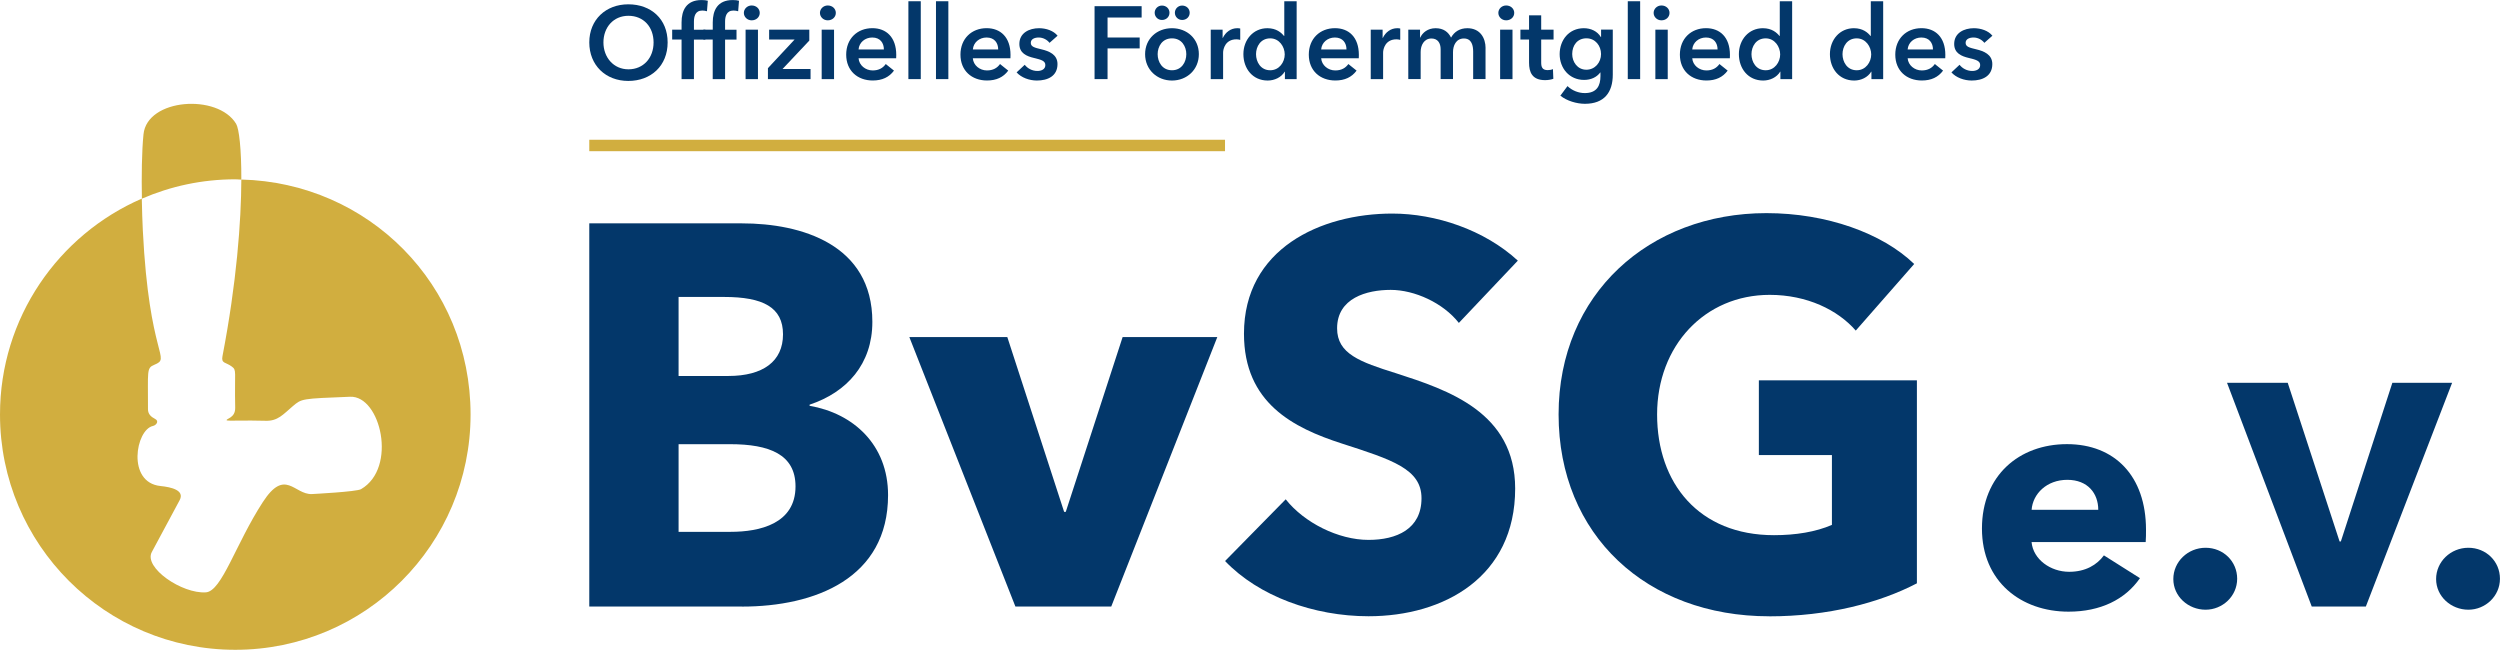
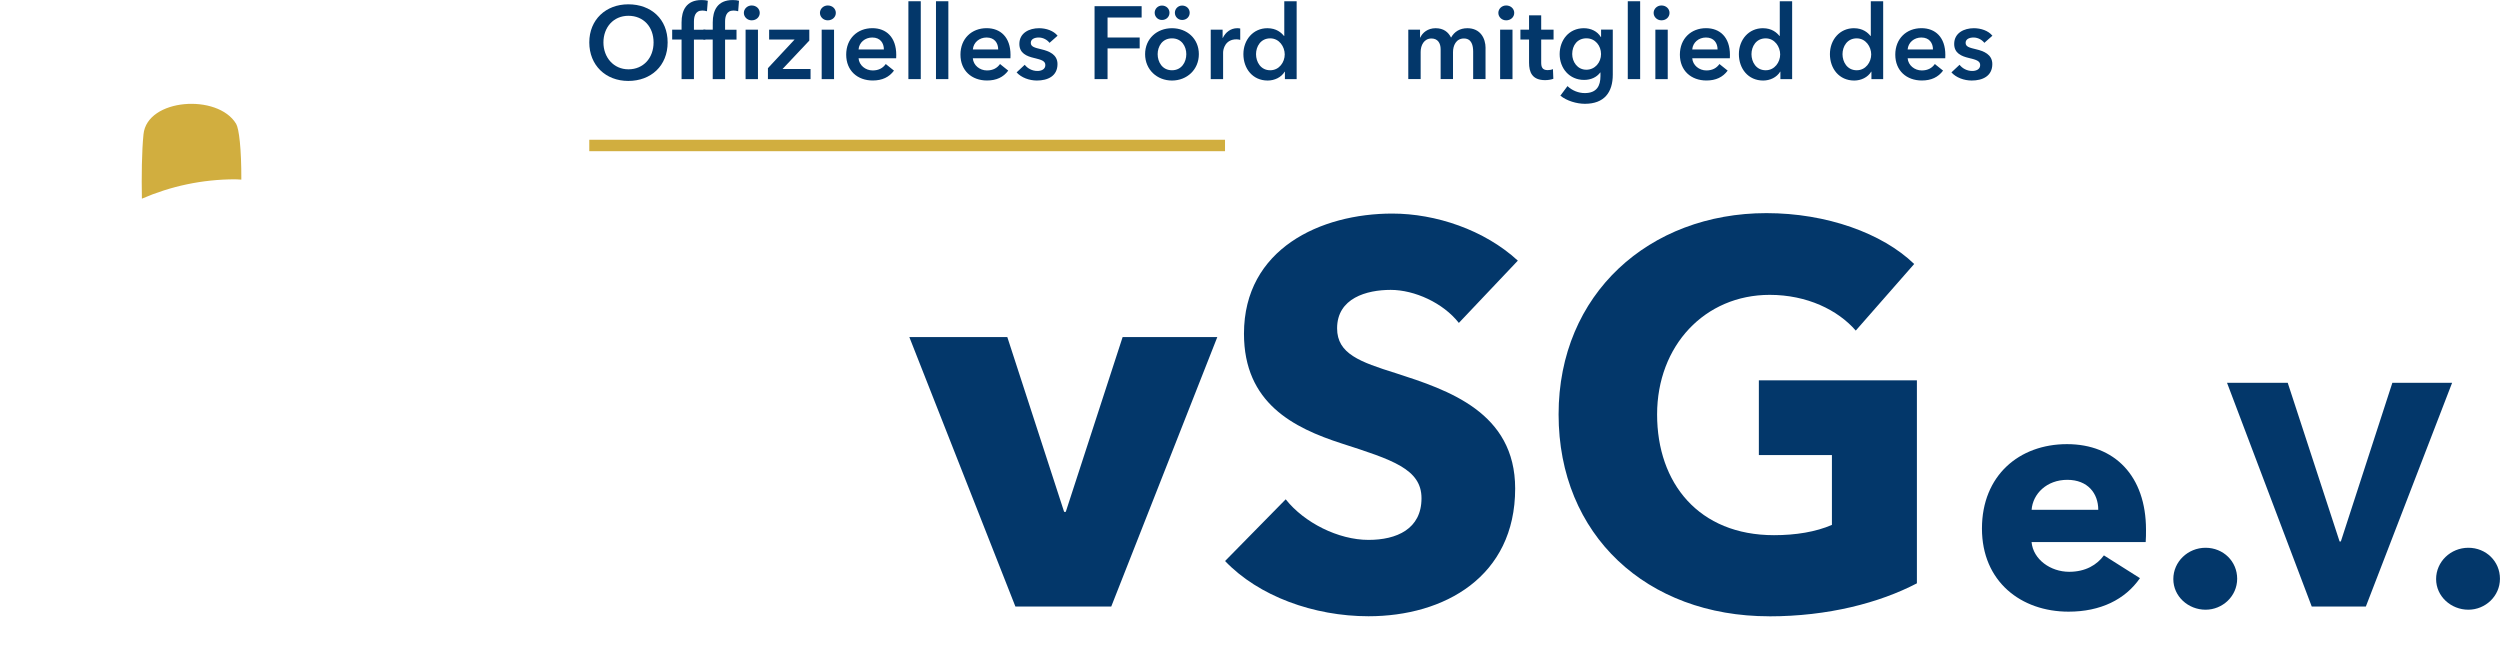
<svg xmlns="http://www.w3.org/2000/svg" id="Layer_2" data-name="Layer 2" viewBox="0 0 561.87 146.04">
  <defs>
    <style>      .cls-1 {        fill: #d1ae3f;      }      .cls-2 {        fill: #03376a;      }    </style>
  </defs>
  <g id="Ebene_1" data-name="Ebene 1">
    <g>
      <path class="cls-2" d="M141.21.97c5.12,0,8.84,3.31,8.84,8.56s-3.73,8.66-8.84,8.66-8.77-3.54-8.77-8.66,3.73-8.56,8.77-8.56ZM141.24,15.58c3.36,0,5.65-2.55,5.65-6.04s-2.25-5.99-5.65-5.99-5.62,2.62-5.62,5.99,2.29,6.04,5.62,6.04Z" />
      <path class="cls-2" d="M153.18,8.89h-2.11v-2.22h2.11v-1.64c0-2.66,1.04-5.02,4.49-5.02.6,0,1,.05,1.41.16l-.19,2.36c-.3-.09-.67-.16-1.06-.16-1.6,0-1.87,1.39-1.87,2.5v1.81h2.57v2.22h-2.57v8.89h-2.78v-8.89Z" />
      <path class="cls-2" d="M160.19,8.89h-2.11v-2.22h2.11v-1.64c0-2.66,1.04-5.02,4.49-5.02.6,0,1,.05,1.41.16l-.19,2.36c-.3-.09-.67-.16-1.06-.16-1.6,0-1.88,1.39-1.88,2.5v1.81h2.57v2.22h-2.57v8.89h-2.78v-8.89ZM168.94,1.23c1.02,0,1.81.72,1.81,1.67s-.79,1.67-1.81,1.67-1.76-.79-1.76-1.67.74-1.67,1.76-1.67ZM167.57,6.67h2.78v11.11h-2.78V6.67Z" />
      <path class="cls-2" d="M172.59,15.32l5.99-6.43h-5.72v-2.22h9.03v2.45l-6.02,6.39h6.3v2.27h-9.58v-2.45Z" />
      <path class="cls-2" d="M186.04,1.23c1.02,0,1.81.72,1.81,1.67s-.79,1.67-1.81,1.67-1.76-.79-1.76-1.67.74-1.67,1.76-1.67ZM184.67,6.67h2.78v11.11h-2.78V6.67Z" />
      <path class="cls-2" d="M201.41,13.1h-8.45c.12,1.57,1.55,2.73,3.17,2.73,1.39,0,2.32-.56,2.94-1.44l1.85,1.48c-1.09,1.48-2.66,2.22-4.77,2.22-3.43,0-5.97-2.2-5.97-5.81s2.52-5.95,5.88-5.95c3.1,0,5.37,2.01,5.37,6.02,0,.25,0,.49-.02.74ZM198.65,11.11c0-1.43-.81-2.68-2.61-2.68-1.64,0-2.96,1.13-3.08,2.68h5.69Z" />
      <path class="cls-2" d="M204.16.28h2.78v17.5h-2.78V.28Z" />
      <path class="cls-2" d="M210.36.28h2.78v17.5h-2.78V.28Z" />
      <path class="cls-2" d="M227.09,13.1h-8.45c.12,1.57,1.55,2.73,3.17,2.73,1.39,0,2.32-.56,2.94-1.44l1.85,1.48c-1.09,1.48-2.66,2.22-4.77,2.22-3.43,0-5.97-2.2-5.97-5.81s2.52-5.95,5.88-5.95c3.1,0,5.37,2.01,5.37,6.02,0,.25,0,.49-.02.74ZM224.34,11.11c0-1.43-.81-2.68-2.61-2.68-1.64,0-2.96,1.13-3.08,2.68h5.69Z" />
      <path class="cls-2" d="M235.88,9.63c-.49-.65-1.41-1.2-2.43-1.2-.88,0-1.78.32-1.78,1.2s.86,1.09,2.41,1.46c1.64.39,3.59,1.13,3.59,3.31,0,2.71-2.2,3.7-4.63,3.7-1.71,0-3.49-.65-4.56-1.83l1.83-1.71c.6.79,1.64,1.39,2.85,1.39.81,0,1.78-.32,1.78-1.32,0-.93-.86-1.2-2.55-1.6-1.64-.39-3.29-1.06-3.29-3.15,0-2.48,2.22-3.54,4.42-3.54,1.6,0,3.26.56,4.17,1.69l-1.81,1.6Z" />
      <path class="cls-2" d="M246,1.39h10.58v2.55h-7.66v4.49h7.22v2.45h-7.22v6.9h-2.92V1.39Z" />
      <path class="cls-2" d="M263.4,6.34c3.36,0,6.04,2.34,6.04,5.83s-2.69,5.93-6.04,5.93-6.04-2.43-6.04-5.93,2.69-5.83,6.04-5.83ZM261.15,1.25c.95,0,1.69.69,1.69,1.62s-.74,1.62-1.69,1.62-1.64-.76-1.64-1.62.69-1.62,1.64-1.62ZM263.4,15.79c2.2,0,3.22-1.88,3.22-3.61s-1.02-3.56-3.22-3.56-3.22,1.83-3.22,3.56,1.02,3.61,3.22,3.61ZM265.69,1.25c.95,0,1.69.69,1.69,1.62s-.74,1.62-1.69,1.62-1.64-.76-1.64-1.62.69-1.62,1.64-1.62Z" />
      <path class="cls-2" d="M272.12,6.67h2.66v1.85h.05c.6-1.27,1.78-2.18,3.24-2.18.21,0,.49.02.67.07v2.55c-.37-.09-.6-.12-.86-.12-2.5,0-2.99,2.18-2.99,2.99v5.95h-2.78V6.67Z" />
      <path class="cls-2" d="M291.42,17.78h-2.64v-1.67h-.05c-.76,1.27-2.27,1.99-3.82,1.99-3.38,0-5.46-2.68-5.46-5.93s2.22-5.83,5.39-5.83c2.04,0,3.15,1.02,3.73,1.74h.07V.28h2.78v17.5ZM285.48,15.79c2.04,0,3.26-1.83,3.26-3.56s-1.23-3.61-3.26-3.61c-2.15,0-3.19,1.83-3.19,3.56s1.04,3.61,3.19,3.61Z" />
-       <path class="cls-2" d="M305.38,13.1h-8.45c.12,1.57,1.55,2.73,3.17,2.73,1.39,0,2.32-.56,2.94-1.44l1.85,1.48c-1.09,1.48-2.66,2.22-4.77,2.22-3.43,0-5.97-2.2-5.97-5.81s2.52-5.95,5.88-5.95c3.1,0,5.37,2.01,5.37,6.02,0,.25,0,.49-.02.74ZM302.62,11.11c0-1.43-.81-2.68-2.61-2.68-1.64,0-2.96,1.13-3.08,2.68h5.69Z" />
-       <path class="cls-2" d="M308.08,6.67h2.66v1.85h.05c.6-1.27,1.78-2.18,3.24-2.18.21,0,.49.02.67.07v2.55c-.37-.09-.6-.12-.86-.12-2.5,0-2.99,2.18-2.99,2.99v5.95h-2.78V6.67Z" />
      <path class="cls-2" d="M333.87,10.83v6.94h-2.78v-6.16c0-1.32-.3-2.96-2.08-2.96s-2.45,1.62-2.45,3.06v6.06h-2.78v-6.71c0-1.37-.65-2.41-2.06-2.41-1.67,0-2.43,1.53-2.43,3.01v6.11h-2.78V6.67h2.64v1.78h.05c.49-1.09,1.67-2.11,3.45-2.11s2.85.86,3.47,2.11c.74-1.34,1.99-2.11,3.66-2.11,2.89,0,4.1,2.22,4.1,4.49Z" />
      <path class="cls-2" d="M338.51,1.23c1.02,0,1.81.72,1.81,1.67s-.79,1.67-1.81,1.67-1.76-.79-1.76-1.67.74-1.67,1.76-1.67ZM337.15,6.67h2.78v11.11h-2.78V6.67Z" />
      <path class="cls-2" d="M341.71,8.89v-2.22h1.94v-3.22h2.73v3.22h2.78v2.22h-2.78v5.16c0,1,.23,1.71,1.46,1.71.37,0,.86-.07,1.18-.23l.09,2.18c-.49.19-1.23.3-1.85.3-2.94,0-3.61-1.81-3.61-3.94v-5.18h-1.94Z" />
      <path class="cls-2" d="M362.47,6.67v10.11c0,4-1.94,6.55-6.27,6.55-1.81,0-4.07-.65-5.51-1.83l1.6-2.15c1.06,1.02,2.5,1.57,3.89,1.57,2.68,0,3.52-1.62,3.52-3.82v-.81h-.05c-.81,1.09-2.11,1.67-3.63,1.67-3.33,0-5.49-2.64-5.49-5.79s2.08-5.83,5.44-5.83c1.55,0,3.01.65,3.82,1.99h.05v-1.67h2.64ZM353.35,12.15c0,1.76,1.18,3.52,3.17,3.52s3.31-1.67,3.31-3.52-1.27-3.54-3.29-3.54-3.19,1.57-3.19,3.54Z" />
      <path class="cls-2" d="M365.84.28h2.78v17.5h-2.78V.28Z" />
      <path class="cls-2" d="M373.41,1.23c1.02,0,1.81.72,1.81,1.67s-.79,1.67-1.81,1.67-1.76-.79-1.76-1.67.74-1.67,1.76-1.67ZM372.04,6.67h2.78v11.11h-2.78V6.67Z" />
      <path class="cls-2" d="M388.78,13.1h-8.45c.12,1.57,1.55,2.73,3.17,2.73,1.39,0,2.32-.56,2.94-1.44l1.85,1.48c-1.09,1.48-2.66,2.22-4.77,2.22-3.43,0-5.97-2.2-5.97-5.81s2.52-5.95,5.88-5.95c3.1,0,5.37,2.01,5.37,6.02,0,.25,0,.49-.02.74ZM386.02,11.11c0-1.43-.81-2.68-2.61-2.68-1.64,0-2.96,1.13-3.08,2.68h5.69Z" />
      <path class="cls-2" d="M402.78,17.78h-2.64v-1.67h-.05c-.76,1.27-2.27,1.99-3.82,1.99-3.38,0-5.46-2.68-5.46-5.93s2.22-5.83,5.39-5.83c2.04,0,3.15,1.02,3.73,1.74h.07V.28h2.78v17.5ZM396.83,15.79c2.04,0,3.26-1.83,3.26-3.56s-1.23-3.61-3.26-3.61c-2.15,0-3.19,1.83-3.19,3.56s1.04,3.61,3.19,3.61Z" />
      <path class="cls-2" d="M423.24,17.78h-2.64v-1.67h-.05c-.76,1.27-2.27,1.99-3.82,1.99-3.38,0-5.46-2.68-5.46-5.93s2.22-5.83,5.39-5.83c2.04,0,3.15,1.02,3.73,1.74h.07V.28h2.78v17.5ZM417.29,15.79c2.04,0,3.26-1.83,3.26-3.56s-1.23-3.61-3.26-3.61c-2.15,0-3.19,1.83-3.19,3.56s1.04,3.61,3.19,3.61Z" />
      <path class="cls-2" d="M437.19,13.1h-8.45c.12,1.57,1.55,2.73,3.17,2.73,1.39,0,2.32-.56,2.94-1.44l1.85,1.48c-1.09,1.48-2.66,2.22-4.77,2.22-3.43,0-5.97-2.2-5.97-5.81s2.52-5.95,5.88-5.95c3.1,0,5.37,2.01,5.37,6.02,0,.25,0,.49-.02.74ZM434.43,11.11c0-1.43-.81-2.68-2.61-2.68-1.64,0-2.96,1.13-3.08,2.68h5.69Z" />
      <path class="cls-2" d="M445.98,9.63c-.49-.65-1.41-1.2-2.43-1.2-.88,0-1.78.32-1.78,1.2s.86,1.09,2.41,1.46c1.64.39,3.59,1.13,3.59,3.31,0,2.71-2.2,3.7-4.63,3.7-1.71,0-3.5-.65-4.56-1.83l1.83-1.71c.6.79,1.64,1.39,2.85,1.39.81,0,1.78-.32,1.78-1.32,0-.93-.86-1.2-2.55-1.6-1.64-.39-3.29-1.06-3.29-3.15,0-2.48,2.22-3.54,4.42-3.54,1.6,0,3.26.56,4.17,1.69l-1.81,1.6Z" />
    </g>
    <g>
      <g>
-         <path class="cls-2" d="M166.74,136.32h-34.3V50.2h34.3c13.38,0,29.32,4.74,29.32,22.14,0,9.49-5.72,15.82-14.11,18.61v.25c9.85,1.7,17.64,8.76,17.64,20.07,0,18.73-16.42,25.06-32.84,25.06ZM162.73,66.74h-10.22v17.76h11.19c7.78,0,12.28-3.28,12.28-9.36s-4.5-8.4-13.25-8.4ZM164.07,99.83h-11.56v19.7h11.68c6.57,0,14.6-1.82,14.6-10.21,0-7.18-5.84-9.49-14.72-9.49Z" />
        <path class="cls-2" d="M249.74,136.32h-21.53l-23.84-60.57h22.02l12.77,39.29h.37l12.78-39.29h21.28l-23.84,60.57Z" />
        <path class="cls-2" d="M327.88,72.58c-3.53-4.51-9.97-7.43-15.33-7.43s-12.04,1.83-12.04,8.64c0,5.72,5.11,7.55,13.26,10.1,11.68,3.77,26.76,8.76,26.76,25.91,0,19.83-15.94,28.7-32.96,28.7-12.29,0-24.69-4.5-32.24-12.41l13.63-13.87c4.13,5.23,11.8,9.12,18.61,9.12,6.32,0,11.91-2.43,11.91-9.36,0-6.57-6.57-8.64-17.88-12.29-10.94-3.53-22.02-9.12-22.02-24.69,0-19.1,17.27-27,33.33-27,9.74,0,20.68,3.64,28.22,10.58l-13.25,13.99Z" />
        <path class="cls-2" d="M397.61,138.51c-27.49,0-47.32-18.24-47.32-45.37s20.43-45.24,46.71-45.24c13.5,0,26.03,4.5,33.21,11.43l-13.13,14.97c-4.02-4.63-10.95-8.03-19.34-8.03-14.6,0-25.31,11.43-25.31,26.88s9.37,27.13,26.28,27.13c4.86,0,9.37-.73,13.01-2.31v-15.7h-16.42v-16.79h35.52v45.62c-8.39,4.38-19.95,7.42-33.2,7.42Z" />
        <path class="cls-2" d="M482.23,121.83h-25.64c.36,3.9,4.26,6.68,8.45,6.68,3.69,0,6.25-1.56,7.81-3.69l8.1,5.12c-3.34,4.82-8.88,7.53-16.05,7.53-10.66,0-19.46-6.75-19.46-18.68s8.38-18.97,19.11-18.97,17.76,7.17,17.76,19.24c0,.92,0,1.92-.07,2.77ZM471.58,114.58c0-3.69-2.35-6.74-6.96-6.74s-7.75,3.13-8.02,6.74h14.99Z" />
        <path class="cls-2" d="M495.7,137.03c-3.91,0-7.25-2.99-7.25-6.89s3.27-7.03,7.25-7.03,7.1,3.05,7.1,6.96-3.27,6.96-7.1,6.96Z" />
        <path class="cls-2" d="M531.71,136.32h-12.15l-19.04-50.29h13.64l11.66,35.67h.28l11.58-35.67h13.43l-19.39,50.29Z" />
        <path class="cls-2" d="M554.76,137.03c-3.9,0-7.25-2.99-7.25-6.89s3.27-7.03,7.25-7.03,7.1,3.05,7.1,6.96-3.27,6.96-7.1,6.96Z" />
      </g>
      <g>
        <path class="cls-1" d="M54.24,40.36c.02-6.98-.52-11.45-1.17-12.53-4.1-6.83-20.01-5.74-20.82,2.36-.39,3.88-.45,9.43-.36,14.46,6.44-2.79,13.53-4.35,20.99-4.35.46,0,.91.06,1.36.07Z" />
-         <path class="cls-1" d="M54.24,40.36c-.03,9.36-1.07,23.25-4.24,39.7-.32,1.69.73,1.29,2.11,2.33,1.13.85.58.91.75,9.24.05,2.32-2.02,2.41-1.92,2.82.06.22,4.18-.03,8.77.12,2.73.09,3.94-1.45,6.06-3.25,2.06-1.75,1.96-1.72,12.9-2.15,6.88-.32,10.7,16.02,2.47,20.77-1.01.59-10.91,1.09-11.04,1.1-3.98.16-5.99-5.97-11.04,1.82-6.1,9.39-9.2,20.03-12.79,20.27-5.36.36-14.03-5.55-12.15-9.06l6.26-11.66c1.17-2.21-1.83-2.93-4.32-3.18-7.6-.79-5.58-12.67-1.67-13.5.71-.15,1.44-1.08.48-1.57-.95-.49-1.61-1.11-1.61-2.18.03-8.6-.37-9.26,1.41-9.99,3.95-1.61-1.14-1.55-2.57-30.23-.1-2.02-.18-4.51-.23-7.12C13.13,52.77,0,71.43,0,93.16c0,29.2,23.67,52.88,52.88,52.88s52.88-23.67,52.88-52.88-22.95-52.08-51.51-52.81Z" />
      </g>
    </g>
    <rect class="cls-1" x="132.44" y="31.41" width="142.88" height="2.57" />
  </g>
</svg>